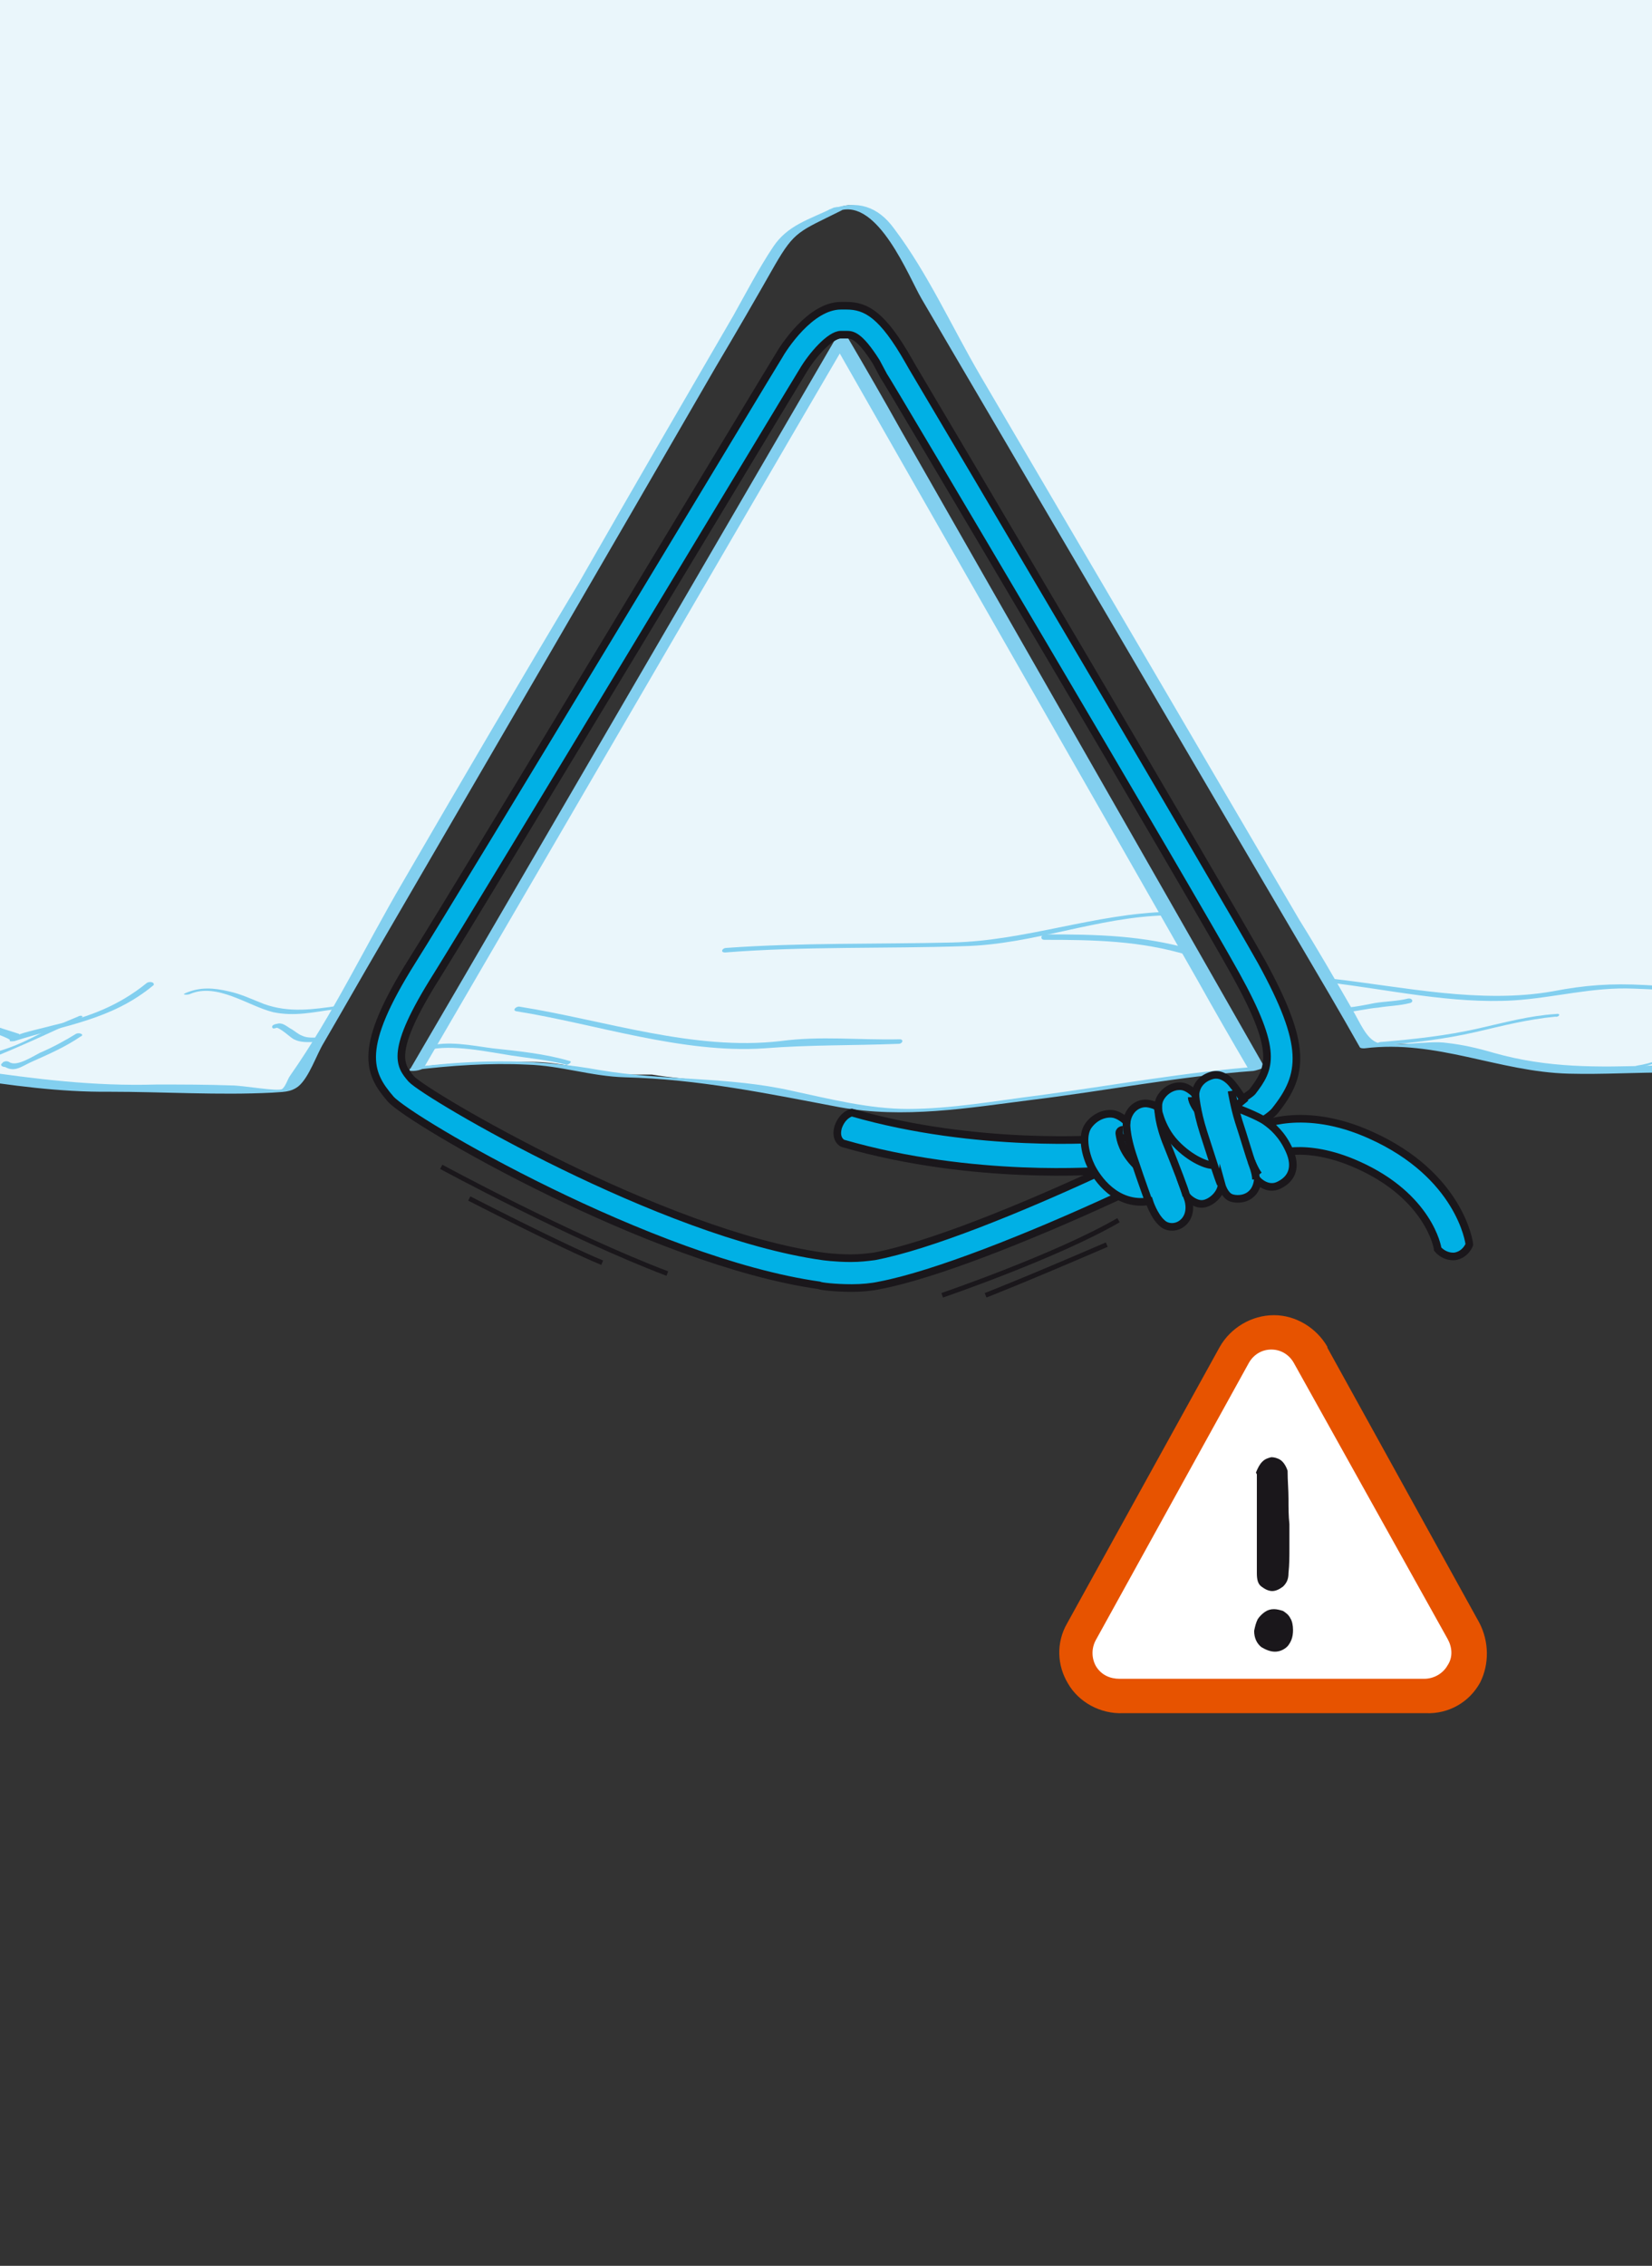
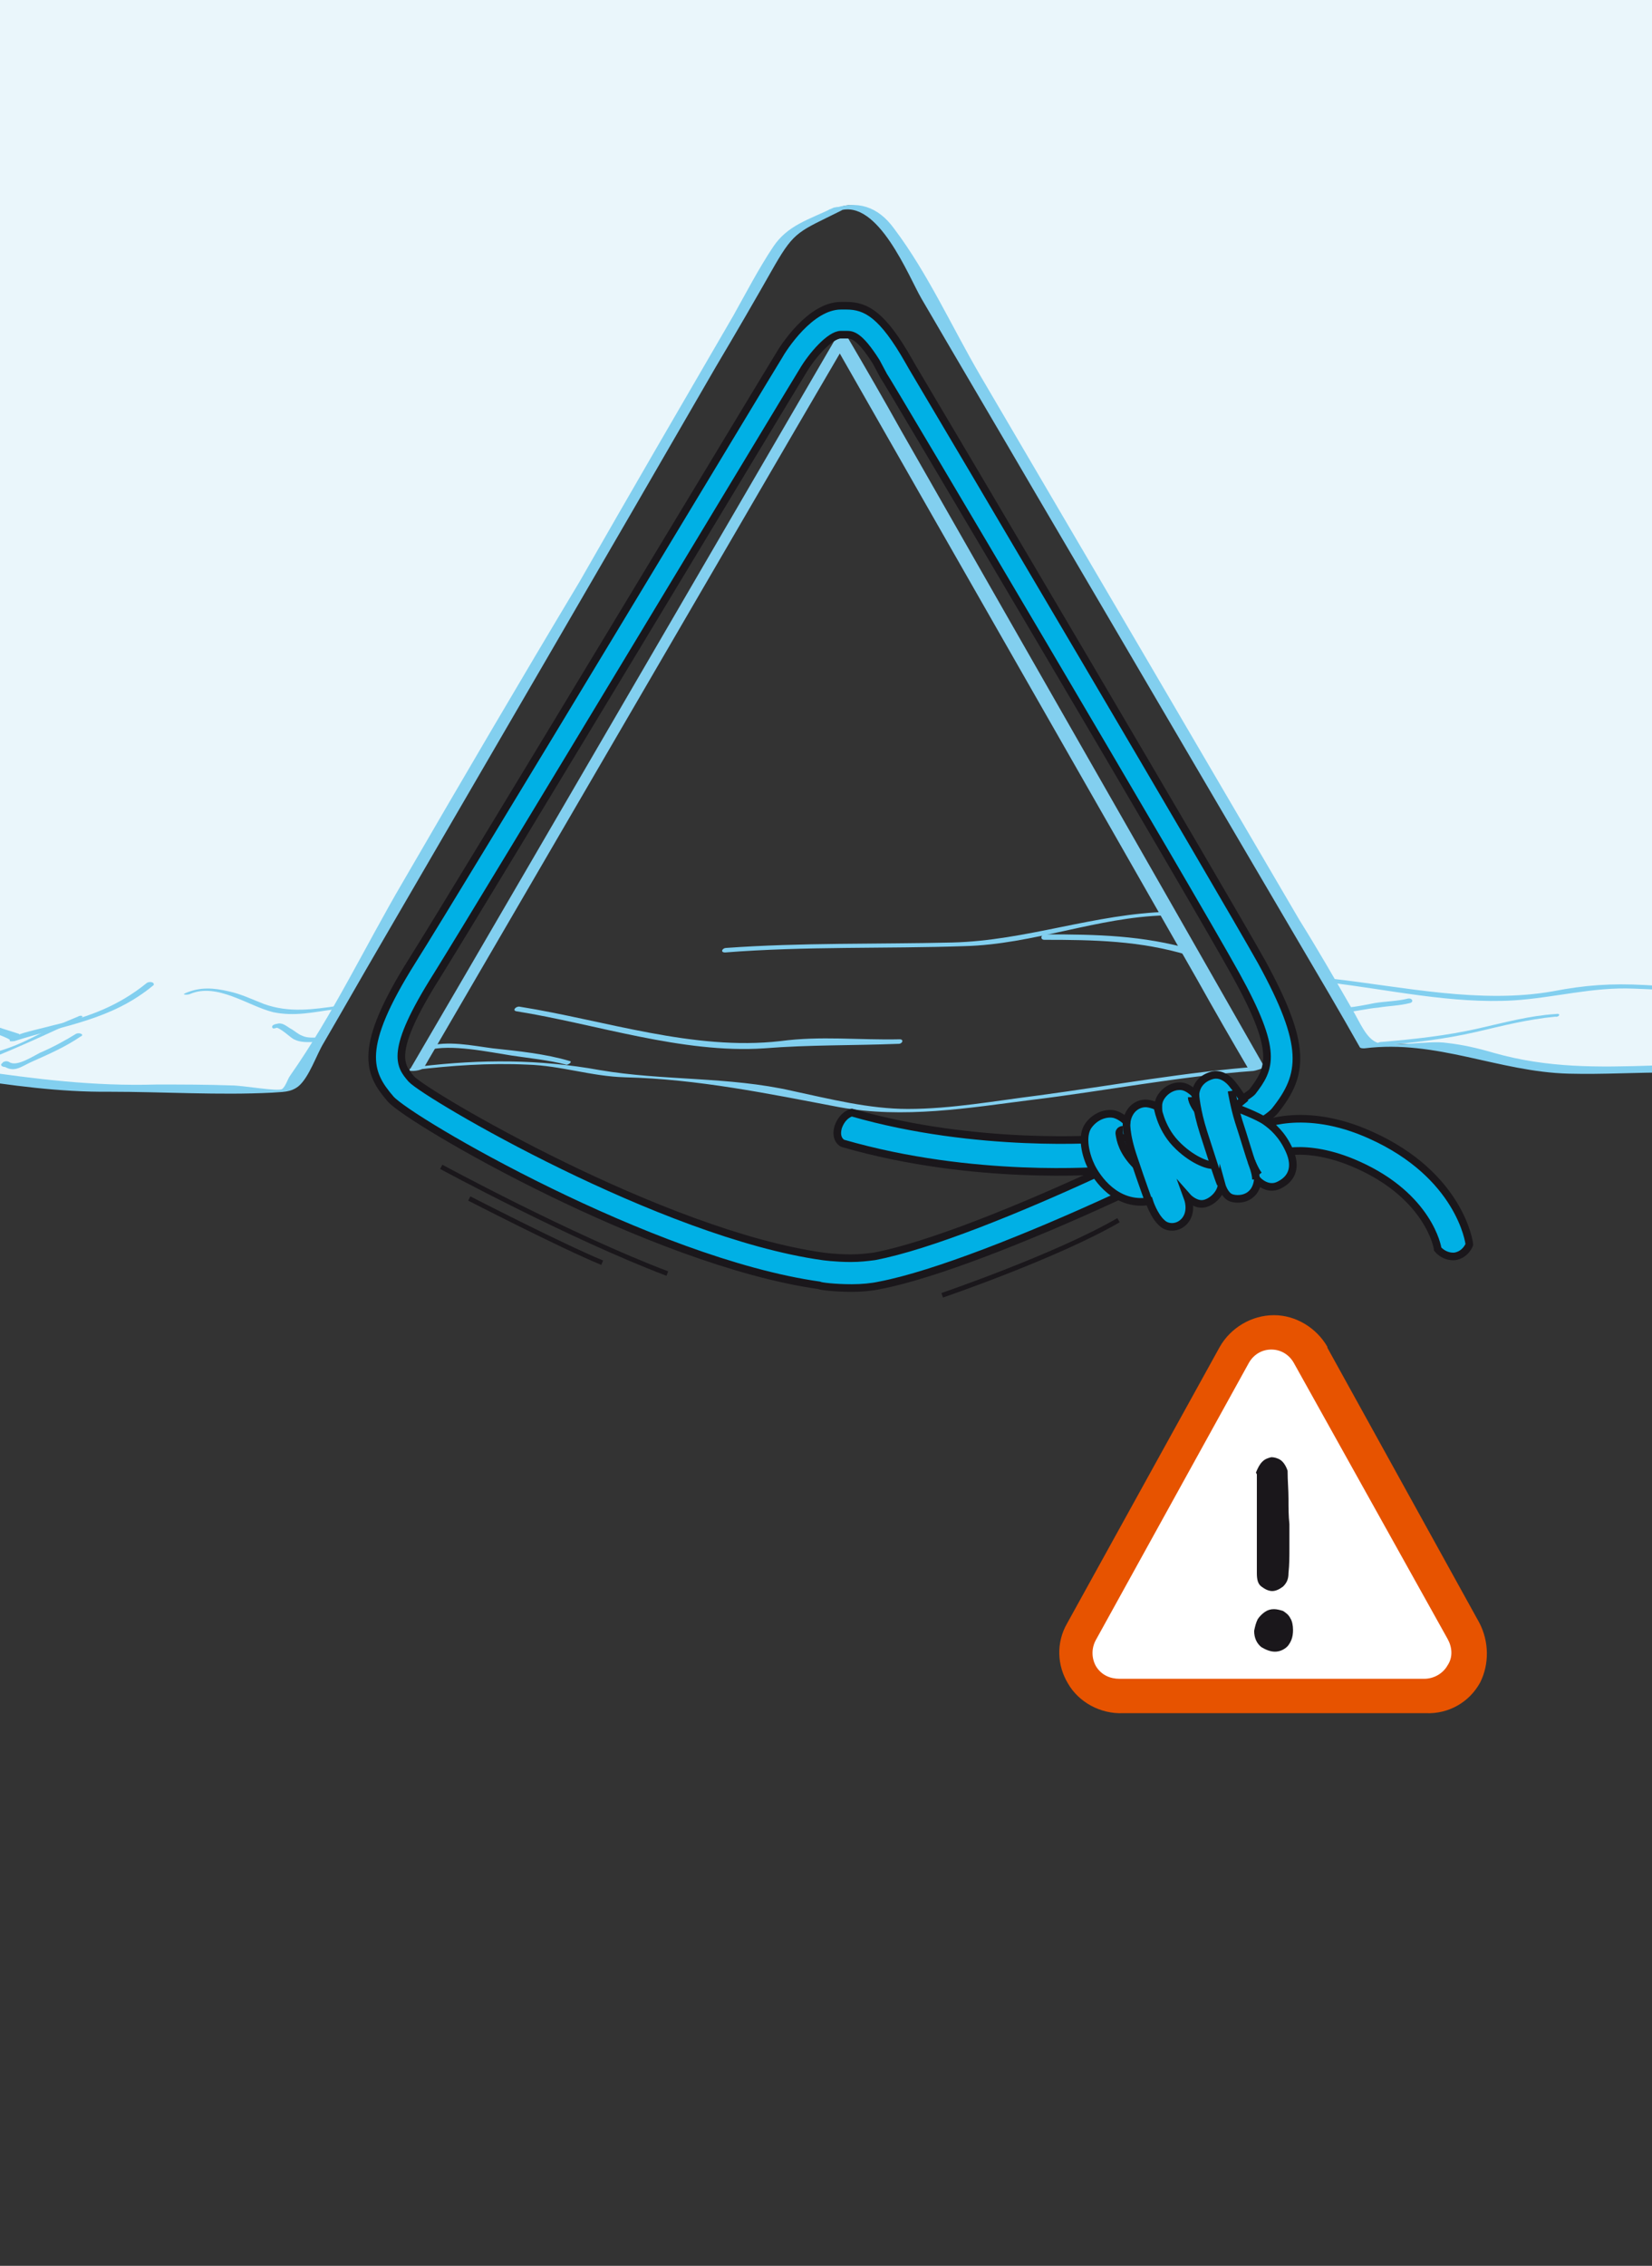
<svg xmlns="http://www.w3.org/2000/svg" xmlns:xlink="http://www.w3.org/1999/xlink" version="1.1" id="Calque_1" x="0px" y="0px" viewBox="0 0 182.7 250.5" style="enable-background:new 0 0 182.7 250.5;" xml:space="preserve">
  <rect x="0" y="0" width="182.7" height="250.5" fill="#333333" stroke="none" />
  <style type="text/css">
	.st0{clip-path:url(#SVGID_2_);}
	.st1{fill:#EAF6FB;}
	.st2{fill:#82CFEF;}
	.st3{fill:none;stroke:#9B9C9E;stroke-width:3.055;stroke-miterlimit:10;}
	.st4{fill:#00B0E5;stroke:#1A171B;stroke-width:0.843;stroke-miterlimit:10;}
	.st5{fill:none;stroke:#1A171B;stroke-width:0.527;stroke-miterlimit:10;}
	.st6{fill:none;stroke:#1A171B;stroke-width:0.843;stroke-miterlimit:10;}
	.st7{fill:#E75300;}
	.st8{fill:#FFFFFF;}
	.st9{fill:#1A171B;}
	.st10{fill:none;}
</style>
  <g>
    <defs>
      <rect id="SVGID_1_" width="182.7" height="182.7" />
    </defs>
    <clipPath id="SVGID_2_">
      <use xlink:href="#SVGID_1_" style="overflow:visible;" />
    </clipPath>
    <g class="st0">
      <path class="st1" d="M92.5,23.1c2.8-1.6,5.7,2,5.7,2l53.1,90.6c1.5-0.2,3.4-0.3,5.1-0.3c2.8,0,5.6,0.7,8.4,1.4    c6.3,2.8,13.9,1.4,20.2,1.4c2.8,0,5.6,0,8.4,0.7c2.8,0.7,5.6,2.1,7.7,2.1c3.5,0.7,6.3,0,9.1,0c3.5,0,7-0.7,9.8-2.8    c0,0,0-43.3,0-43c0,0.3,0-99,0-99H-20v140.6c3.5,0,7,1.4,10.5,1.4c3.5,0,7,0.7,11.2,1.4c6.3,1.4,13.2,0.7,20.2,0.7    c3.2,0,7,0.6,10.2,0.1l54.8-94.4c0,0,1-0.8,2.6-1.4C90.9,23.9,92.5,23.1,92.5,23.1z" />
      <g>
        <path class="st2" d="M92.8,23.3c4.3-1.4,7.7,7.3,9.1,9.7c4.2,7.2,8.4,14.3,12.6,21.5c9.7,16.5,19.4,33.1,29.1,49.6     c2.3,3.9,4.6,7.8,6.8,11.7c0.1,0.1,0.3,0.1,0.5,0.1c8-1,14.8,2.6,22.6,2.8c7.7,0.2,14.9-1,22.4,1.4c5.4,1.7,11.1,1.6,16.7,0.9     c1.9-0.3,7-1.1,7.9-3.2c0.5-1,0-3.4,0-4.5c0-3.6,0-7.1,0-10.7c0-7.7,0-15.4,0-23.1c0-23.3,0-46.6,0-69.8c0-11.3,0-22.6,0-33.9     c0-0.1-0.2-0.1-0.3-0.1c-27,0-54,0-81,0c-43,0-86.1,0-129.1,0c-9.9,0-19.7,0-29.6,0c-0.3,0-1.3,0.1-1.3,0.6     c0,41.1,0,82.1,0,123.2c0,5.8,0,11.7,0,17.5c0,0.1,0.2,0.1,0.3,0.1c10.9,0.6,21.6,3.7,32.6,3.6c6,0,12.1,0.4,18,0.1     c1.1-0.1,2,0,2.9-0.7c1.2-1,2-3.5,2.8-4.8c2.1-3.6,4.2-7.3,6.3-10.9c12.4-21.3,24.8-42.6,37.1-63.9c2.2-3.7,4.4-7.5,6.5-11.2     c2.2-3.8,2.7-3.7,7.3-6c1-0.5-0.5-0.5-0.9-0.3c-2.7,1.3-5,1.9-6.6,4.3c-1.6,2.4-3,5.1-4.4,7.6c-5.7,9.8-11.4,19.6-17,29.4     C57.5,75.3,51,86.4,44.5,97.6c-4.1,7-7.7,14.6-12.4,21.3c-0.3,0.4-0.5,1.2-0.9,1.5c-0.5,0.3-4.3-0.4-5.6-0.4     c-2.8-0.1-5.5-0.1-8.3-0.1c-7,0.2-13.3-0.6-20.2-1.6c-2.1-0.3-4.1-0.4-6.2-0.6c-1.7-0.1-3.4-0.4-5.1-0.7     c-0.8-0.1-3.8-0.3-4.4-0.6c-1.1-0.7-0.7-2-0.7-3.9c0-3.3,0-6.6,0-10c0-23.9,0-47.9,0-71.8c0-18.3,0-36.6,0-54.9     c-0.4,0.2-0.9,0.4-1.3,0.6c31,0,62.1,0,93.1,0c43.9,0,87.9,0,131.8,0c4.4,0,8.9-0.2,13.4,0c0.2,0,1-0.1,1.2,0     c0.5,0.3-0.3-0.4,0,0.1c0.7,1.2,0,4.8,0,6.2c0,22.3,0,44.5,0,66.8c0,13.6,0,27.2,0,40.9c0,6.2,0,12.4,0,18.6c0,2.1,0,4.2,0,6.3     c0,3.4,0.7,2.8-3.6,4.1c-6.2,1.9-12.8,1.8-19-0.2c-4.4-1.4-8.8-1.6-13.4-1.4c-6.2,0.2-11.7,0.3-17.7-1.4     c-1.7-0.5-3.4-0.9-5.2-1.1c-2-0.3-5.9,0.5-7.6,0c-1.3-0.4-2-2.3-2.9-3.8c-1.9-3.3-3.8-6.6-5.8-9.8c-5.8-9.9-11.6-19.8-17.4-29.7     c-6-10.2-11.9-20.3-17.9-30.5c-3.1-5.3-5.8-11.3-9.5-16.2c-1.8-2.5-4.1-3.2-6.9-2.2C91.1,23.2,92.1,23.5,92.8,23.3z" />
      </g>
    </g>
    <g class="st0">
-       <path class="st1" d="M46,118c4.7-0.6,8.7-0.6,12.8-0.6c2.8,0,5.6,0.7,8.4,1.4c1.4,0,3.5,0,4.9,0c4.2,0.7,8.4,0.7,12.5,1.4    c2.8,0.7,6.3,1.4,9.8,2.1c7.7,1.4,16-0.7,23.7-1.4c4.2-0.7,9.1-1.4,13.9-2.1c2.2-0.4,4.6-0.5,7-0.7l-46-80.5L46,118z" />
      <g>
        <path class="st2" d="M45.7,118.3c4.2-0.5,8.4-0.8,12.6-0.6c3.7,0.1,7.1,1.3,10.8,1.4c8.1,0.2,15.8,1.8,23.7,3.3     c7.2,1.3,14.2,0.1,21.3-0.8c8.2-1,16.3-2.6,24.5-3.2c0.1,0,1.3-0.3,1.2-0.5c-13.4-23.5-26.8-46.9-40.2-70.4     c-1.9-3.4-3.8-6.7-5.8-10.1c-0.2-0.3-1.5,0.1-1.6,0.4c-13.7,23.5-27.3,46.9-41,70.4c-2,3.4-3.9,6.7-5.9,10.1     c-0.1,0.2,1.4,0.1,1.6-0.3c13.7-23.5,27.3-46.9,41-70.4c2-3.4,3.9-6.7,5.9-10.1c-0.5,0.1-1.1,0.2-1.6,0.4     c13.4,23.5,26.8,46.9,40.2,70.4c1.9,3.4,3.8,6.7,5.8,10.1c0.4-0.2,0.8-0.3,1.2-0.5c-8.2,0.6-16.3,2.1-24.5,3.2     c-4.8,0.6-9.7,1.5-14.5,1.5c-4.3,0-8.6-1.1-12.8-2c-7-1.6-14.3-1.1-21.3-2.3c-6.6-1.2-13.1-1.2-19.8-0.4     C46,117.7,44.6,118.4,45.7,118.3z" />
      </g>
    </g>
    <g class="st0">
      <g>
        <path class="st2" d="M172.1,112.1c-3,0.2-5.5,0.9-8.6,1.6c-3.5,0.8-7.2,1.2-10.8,1.5c-0.4,0-0.7,0.5-0.1,0.4     c3.6-0.3,7.1-0.7,10.6-1.5c3-0.7,5.7-1.4,8.8-1.7C172.4,112.5,172.7,112,172.1,112.1L172.1,112.1z" />
      </g>
    </g>
    <g class="st0">
      <g>
-         <path class="st2" d="M180.8,118.1c0.7-0.1,1.4-0.3,2.1-0.5c0.9-0.3,1.9-0.5,2.8-0.7c0.5-0.1,0.4-0.3-0.1-0.2     c-0.8,0.2-1.7,0.4-2.5,0.6c-0.6,0.2-1.3,0.4-2,0.5C181,117.8,180.3,118.1,180.8,118.1L180.8,118.1z" />
-       </g>
+         </g>
    </g>
    <g class="st0">
      <g>
        <path class="st2" d="M57.1,111.8c8.8,1.4,18.3,4.7,27.4,4.1c5-0.4,9.8-0.3,14.9-0.5c0.4,0,0.6-0.5,0.1-0.5     c-4.6,0.1-8.7-0.4-13.2,0.2c-9.6,1.1-19.4-2.3-28.8-3.8C57.1,111.2,56.6,111.7,57.1,111.8L57.1,111.8z" />
      </g>
    </g>
    <g class="st0">
      <g>
        <path class="st2" d="M16.2,108.7c-3.1,2.5-6.3,3.7-10.1,4.6c-1.1,0.3-3.8,0.9-4,1.1c0.1-0.1,0-0.1,0-0.1     c-2.4-0.8-4.4-1.2-6.1-2.9c0.2,0.1,0.9-0.2,0.8-0.3c0,0,0,0,0,0c-0.1-0.1-0.6,0.1-0.8,0.2c-0.7,0.6-0.4,0.3-1.1,1.2     c0,0,0,0.1,0.1,0.1c0.8,0.3,6.3,2.2,6.1,2.4c-0.2,0.2,0.5,0.1,0.5,0.1c5.6-1.8,10.7-2.3,15.4-6.2     C17.1,108.5,16.4,108.5,16.2,108.7L16.2,108.7z" />
      </g>
    </g>
    <g class="st0">
      <g>
        <path class="st2" d="M-15.5,111.8c4.5,1.6,10.6,0.6,14.8-1.5c0.1,0,0.3-0.2,0.2-0.3c-1.6-3.3,0-7.5-1.2-11.1     c-0.8-2.6-2.4-5-3.2-7.7c-0.1-0.4-0.9-0.2-0.8,0.2c1.4,5,3.9,8.2,3.7,13.7c0,1.1-0.1,2.2,0,3.3c0.1,1.9-0.2,2-2.2,2.5     c-3.4,0.9-7.6,1.5-10.9,0.3C-15.4,111.1-16,111.6-15.5,111.8L-15.5,111.8z" />
      </g>
    </g>
    <g class="st0">
      <g>
        <path class="st2" d="M-8.2,106c-1.4-0.3-2.8-0.2-4.2-0.4c-1.2-0.2-2.5-0.8-3.7-0.8c-1.5,0-2.7,0.8-3.9,1.5     c-0.5,0.3,0.3,0.3,0.5,0.2c1.1-0.6,2.4-1.2,3.7-1.2c0.9,0,2,0.6,2.9,0.7c1.4,0.3,2.9,0.1,4.3,0.4C-8.4,106.4-7.7,106.1-8.2,106     L-8.2,106z" />
      </g>
    </g>
    <g class="st0">
      <g>
        <path class="st2" d="M-15.5,111.2c0-1.1,0-2.2,0-3.3c0-0.1,0-0.2-0.1-0.2c-0.9-0.5-2.9-0.8-3.2-1.8c-0.1-0.4-0.9-0.1-0.8,0.2     c0.3,0.8,1.3,1.2,2.1,1.5c0.7,0.3,1.2,0.3,1.3,1.1c0.1,0.8,0,1.8,0,2.6C-16.4,111.7-15.5,111.6-15.5,111.2L-15.5,111.2z" />
      </g>
    </g>
    <g class="st0">
      <g>
        <path class="st2" d="M8.6,112.4c-1.5,0.6-3,1.3-4.4,2c-1,0.5-2,1-3.1,1.4c-2.4,0.9-5.1,1.2-7.5,2.1c-0.1,0-1.4,0-1.2,0.6     c0.3-0.1,0.5-0.1,0.8-0.2c-0.6-1.2-1.5-1.4-2.4-2.3c-1.5-1.4-0.4-2.6-1.4-4c-0.1-0.2-0.9,0.1-0.8,0.2c0.7,1.1-0.1,2.4,0.8,3.6     c1,1.3,2.2,1.1,3,2.8c0.1,0.2,0.9-0.1,0.8-0.2c0.6,1.5,15.2-5.6,15.7-5.8C9.4,112.3,8.9,112.2,8.6,112.4L8.6,112.4z" />
      </g>
    </g>
    <g class="st0">
      <g>
        <path class="st2" d="M8.4,114.3c-1.3,0.8-2.6,1.5-4,2.1c-0.8,0.4-2.6,1.6-3.4,1c-0.2-0.1-0.4-0.1-0.6,0c0,0-0.1,0-0.1,0.1     c-0.5,0.3,0.2,0.6,0.5,0.4c0,0,0.1,0,0.1-0.1c-0.2,0-0.4,0-0.6,0c1.3,0.9,2,0.1,3.4-0.5c1.8-0.8,3.6-1.6,5.2-2.7     C9.4,114.4,8.8,114.1,8.4,114.3L8.4,114.3z" />
      </g>
    </g>
    <g class="st0">
      <g>
-         <path class="st2" d="M-14.3,115.5c-0.9,0.6-2.3,0.8-3.3,1.1c-0.5,0.1-1.5,0.3-1.8,0.8c-0.2,0.3,0.6,0.2,0.8,0     c0.2-0.2,0.8-0.3,1.1-0.4c0.6-0.1,1.1-0.3,1.7-0.4c0.8-0.2,1.6-0.4,2.3-0.9C-13.3,115.4-14.1,115.4-14.3,115.5L-14.3,115.5z" />
-       </g>
+         </g>
    </g>
    <g class="st0">
      <g>
        <path class="st2" d="M200.6,107.3c3.8,1.5,6.4,5.1,10.1,6.4c2.4,0.8,6.7-0.8,8.5,0.9c0.3,0.2,1-0.1,0.7-0.4     c-1.7-1.6-4.8-0.6-6.8-0.8c-4.7-0.4-7.8-5.1-12.1-6.8C200.7,106.6,200.1,107.1,200.6,107.3L200.6,107.3z" />
      </g>
    </g>
    <g class="st0">
      <g>
        <path class="st2" d="M189.4,99.2c6.3,1.3,11.9,4.5,17.6,7.3c2,1,4.1,2.6,6.2,3.3c1.5,0.4,2.5-0.1,4.2-0.2c0.2,0,0.6-0.2,0.4-0.5     c-1.4-2.3-2.2-4.5-4.6-6c-0.3-0.2-1,0.2-0.6,0.5c1.2,0.7,4.6,3.7,3.8,5.4c-0.7,1.7-6.3-1.9-7.5-2.4c-6.2-3-12.4-6.5-19.2-7.9     C189.3,98.5,188.8,99.1,189.4,99.2L189.4,99.2z" />
      </g>
    </g>
    <g class="st0">
      <g>
        <path class="st2" d="M184.6,114.1c3.7,0,7.7,0.1,10.8,2.5c0.2,0.1,0.5,0,0.7-0.1c0.7-0.2,1.4-0.5,2-0.7c0.1,0,0.6-0.1,0.6-0.3     c-0.4-1.4-0.7-3.1-1.5-4.4c-0.1-0.2-0.9,0.1-0.8,0.2c0.8,1.2,1.1,3,1.5,4.4c0.2-0.1,0.4-0.2,0.6-0.3c-0.7,0.1-1.7,0.6-2.3,0.6     c-0.7,0-1.8-0.9-2.6-1.2c-2.7-1-5.7-1.1-8.6-1.1C184.7,113.7,184.1,114.1,184.6,114.1L184.6,114.1z" />
      </g>
    </g>
    <g class="st0">
      <g>
        <path class="st2" d="M198.2,114.7c6.3-2,5.6,1.4,9.1,3.7c1.9,1.2,5,1.3,7.1,2.1c0.2,0.1,0.9-0.2,0.7-0.3     c-2.1-0.8-4.4-0.9-6.4-1.8c-1.5-0.6-1.9-1.9-3.1-3c-2.2-2.1-4.8-1.8-7.5-1C197.6,114.6,197.7,114.9,198.2,114.7L198.2,114.7z" />
      </g>
    </g>
    <g class="st0">
      <g>
        <path class="st2" d="M203.4,114.6c4.6,1.2,9.2,2.5,14,1.7c0.4-0.1,0.7-0.5,0.1-0.4c-4.6,0.7-9-0.5-13.4-1.7     C203.8,114.2,203.1,114.5,203.4,114.6L203.4,114.6z" />
      </g>
    </g>
    <g class="st0">
      <g>
        <path class="st2" d="M-6.9,101.2c-3.6-1.2-7.3-2.2-10.8-3.7c-0.4,0.2-0.8,0.5-1.2,0.7c0.2,0,0.3,0,0.5,0c0.2,0,1.6-0.2,1.3-0.6     c-1-1.2-2-2.5-2.2-4.1c0-0.4-1.7,0-1.6,0.4c0.2,1.6,1.3,3,2.3,4.2c0.4-0.2,0.9-0.4,1.3-0.6c-0.2,0-0.3,0-0.5,0     c-0.2,0-1.8,0.4-1.2,0.7c3.5,1.5,7.2,2.5,10.8,3.7C-7.8,102-6.4,101.4-6.9,101.2L-6.9,101.2z" />
      </g>
    </g>
    <g class="st0">
      <g>
        <path class="st2" d="M129.3,100.8c-8.2,0.2-15.8,3.2-24,3.4c-8.4,0.2-16.6,0-25,0.6c-0.4,0-0.7,0.5-0.1,0.5     c8.9-0.7,17.7-0.4,26.5-0.7c7.6-0.2,14.6-3.2,22.2-3.4C129.3,101.3,129.8,100.7,129.3,100.8L129.3,100.8z" />
      </g>
    </g>
    <g class="st0">
      <g>
        <path class="st2" d="M131.9,105c-5.5-1.6-10.6-1.7-16.3-1.7c-0.5,0-0.6,0.6-0.1,0.6c5.5,0,10.6,0.1,15.9,1.7     C131.7,105.7,132.4,105.2,131.9,105L131.9,105z" />
      </g>
    </g>
    <g class="st0">
      <g>
        <path class="st2" d="M205.8,110.2c-8-0.1-16-0.9-23.9-1.3c-3.7-0.2-6.6,0-10.2,0.7c-8,1.4-16.5-0.5-24.4-1.4     c-0.2,0-0.9,0.4-0.5,0.4c6.8,0.8,13.7,2.4,20.6,2c4.6-0.3,8.7-1.5,13.3-1.3c8.3,0.3,16.6,1.2,24.8,1.3     C205.8,110.6,206.4,110.2,205.8,110.2L205.8,110.2z" />
      </g>
    </g>
    <g class="st0">
      <g>
        <path class="st2" d="M155.7,110.4c-1.2,0.3-2.5,0.3-3.7,0.5c-1,0.2-2,0.4-3,0.5c-0.4,0-0.6,0.6-0.1,0.5c1.2-0.1,2.3-0.4,3.5-0.5     c1.2-0.2,2.3-0.2,3.5-0.5C156.4,110.8,156.2,110.3,155.7,110.4L155.7,110.4z" />
      </g>
    </g>
    <g class="st0">
      <g>
        <path class="st2" d="M37.4,111.2c-2.8,0.4-5.4,0.8-8.2-0.2c-1.3-0.5-2.5-1.1-3.9-1.4c-1.7-0.4-3.2-0.5-4.8,0.2     c-0.5,0.2,0.3,0.2,0.5,0.1c3-1.3,6.4,1.3,9.2,2c2.4,0.5,4.4,0,6.7-0.3C37.3,111.5,37.9,111.2,37.4,111.2L37.4,111.2z" />
      </g>
    </g>
    <g class="st0">
      <g>
        <path class="st2" d="M35.5,114.7c-0.7,0-1.5,0.1-2.1-0.2c-0.5-0.2-0.9-0.6-1.3-0.8c-0.5-0.3-0.9-0.7-1.5-0.5     c-0.1,0-0.5,0.1-0.5,0.3c0,0,0,0.1,0,0.1c0,0,0,0,0.1,0.1c0,0,0.1,0,0.1,0c0.2,0,0.9-0.3,0.7-0.3c0,0-0.1-0.1-0.1-0.1     c-0.2,0.1-0.3,0.2-0.5,0.3c0.5-0.1,1.7,1.1,2.1,1.3c0.8,0.4,1.6,0.3,2.5,0.3C35.2,115,35.9,114.7,35.5,114.7L35.5,114.7z" />
      </g>
    </g>
    <g class="st0">
      <g>
        <path class="st2" d="M63,117.3c-2.7-0.8-5.7-1.1-8.5-1.4c-2.3-0.3-5-0.9-7.3-0.2c-0.5,0.1-0.4,0.5,0.1,0.4     c2.6-0.7,6.7,0.2,9.3,0.6c2,0.3,4.1,0.5,6,1C62.7,117.8,63.4,117.4,63,117.3L63,117.3z" />
      </g>
    </g>
  </g>
  <path class="st3" d="M93,33" />
  <path class="st4" d="M94.2,142.4L94.2,142.4c-1.9,0-3.5-0.2-3.6-0.3c-18.5-2.6-45.3-18.2-47.4-20.6c-2.5-2.9-3.7-5.6,2.4-15.3  c5.3-8.4,40.1-66.2,40.5-66.8c0.5-0.9,3.5-5.6,6.9-5.6l0.6,0c2.2,0,4,1,6.9,6.1l0.4,0.7c4,6.7,34,57.5,38.6,65.7  c5.1,9.3,4.7,12.5,1.5,16.5c-2.1,2.7-31.6,17-43.7,19.3C96.4,142.3,95.3,142.4,94.2,142.4z M93.6,37L93,37c-1.2,0-3.2,2.3-4.2,4  c-0.4,0.6-35.2,58.4-40.5,66.9c-5.3,8.4-4.1,9.9-2.8,11.4c1.7,1.8,27.7,17.1,45.5,19.6c0,0,1.4,0.2,3.1,0.2h0c1,0,1.8-0.1,2.6-0.2  c12.1-2.3,40-16.3,41.8-18.2c2-2.6,2.9-4.4-1.8-12.9c-4.8-8.7-38.6-65.8-39-66.3L96.9,40C95,37,94.2,37,93.6,37z" />
  <path class="st5" d="M48.8,129c0,0,14.2,7.7,25,11.8" />
  <path class="st5" d="M51.9,132.5c0,0,10.1,5.2,14.7,7.1" />
  <path class="st5" d="M104.2,143.2c0,0,12.6-4.3,19.5-8.3" />
-   <path class="st5" d="M109,143.2c0,0,3.9-1.5,13.4-5.6" />
  <path class="st4" d="M93.2,126.4c14.5,4.2,28.6,3,29.2,3l-0.3-3.5c-0.1,0-14,1.1-27.9-2.9c0,0-1,0.2-1.5,1.6  C92.3,126,93.2,126.4,93.2,126.4z" />
  <path class="st4" d="M162.5,137.6c0-0.3-1.1-7.7-10.9-12.1c-7.5-3.4-12.4-1-12.6-0.9l1.5,3.2c0.2-0.1,3.7-1.7,9.7,1  c7.8,3.5,8.8,9.1,8.8,9.3c0,0,0.7,0.9,1.9,0.8C162.1,138.7,162.5,137.6,162.5,137.6z" />
  <path class="st4" d="M137.5,121.6c0,0-0.6-1-1.1-1.6c-0.5-0.7-1.4-1.4-2.4-1.1c-1,0.3-1.7,1-1.8,2.1c0,0-0.7-0.8-1.5-0.9  c-0.8-0.1-1.6,0.3-2.1,0.9c-0.5,0.6-0.5,1.1-0.5,1.4c0,0-0.5-0.3-1.2-0.4c-0.7-0.1-2,0.3-2.3,2c0,0-0.6-0.6-1.3-0.8  c-0.7-0.2-2,0-2.9,1.2c-0.9,1.2-0.3,3.4,0.3,4.6c0.6,1.2,2.7,4.4,6.4,3.8c0,0,0.5,1.6,1.4,2.4c0.6,0.6,1.7,0.6,2.4-0.1  c0,0,1.1-0.9,0.4-2.8c0,0,0.7,0.8,1.6,0.8c0.9,0,2.1-1,2.2-2.1c0,0,0.3,1.1,1,1.4c0.7,0.3,2.7,0.3,3-1.9c0,0,1.1,1.2,2.4,0.5  c1.4-0.7,1.9-2,1.1-3.8c-0.8-1.8-1.9-2.7-2.6-3.2c-0.8-0.6-3.2-1.5-3.2-1.5l0-0.1C136.6,122.3,136.9,122.1,137.5,121.6z" />
  <path class="st6" d="M136.2,120.6c0,0,0.3,1.8,0.8,3.4c0.5,1.5,1.2,3.9,1.5,4.7c0.3,0.8,0.4,1.3,0.4,1.7" />
  <path class="st6" d="M138.4,128.4c0,0,0.4,1,0.8,1.5" />
  <path class="st6" d="M132.2,121c0,0,0.1,1.7,0.9,4.2c0.9,2.8,1.6,5,1.9,5.7" />
  <path class="st6" d="M132.5,122.8c0,0-0.7-0.9-0.7-1.5" />
  <path class="st6" d="M128,122.3c0,0,0.3,2.3,2,4.1c1.7,1.8,3.6,2.5,4.2,2.4" />
-   <path class="st6" d="M128.1,122.7c0,0,0,1.5,1,3.9c1,2.5,1.9,4.8,2.1,5.6" />
  <path class="st6" d="M124.6,124c0,0-0.2,1.2,0.8,4.1c1,3,1.4,4,1.6,4.6" />
  <path class="st6" d="M123.9,125.9c0,0,0.6-0.1,0.9-0.2" />
  <path class="st6" d="M124.2,124.9c0,0-0.5,0-0.4,0.5c0.1,0.6,0.3,1.9,1.9,3.5" />
  <g>
    <g>
      <g>
        <g>
          <path class="st7" d="M163.6,179.4L146.8,149l0,0l0-0.1c-1.2-2.1-3.5-3.5-5.9-3.5c-2.5,0-4.8,1.4-6,3.5l0,0l0,0l-16.9,30.6      c-1.2,2.1-1.1,4.6,0.1,6.6c1.2,2.1,3.6,3.4,6.1,3.3h-0.1h33.7h-0.1c2.5,0.1,4.8-1.2,6-3.4C164.7,184,164.7,181.5,163.6,179.4z" />
        </g>
        <path class="st8" d="M160.1,181.2c0.5,0.9,0.6,2,0,2.9c-0.5,0.9-1.5,1.5-2.6,1.5h-33.7c-1,0-2-0.4-2.6-1.4c-0.5-0.9-0.5-2,0-2.9     l16.9-30.6c0.5-0.9,1.4-1.5,2.5-1.5c1.1,0,2,0.6,2.5,1.5L160.1,181.2z" />
      </g>
    </g>
  </g>
  <path class="st9" d="M138.7,180.3c0.1-0.5,0.2-0.9,0.4-1.3c0.2-0.3,0.5-0.6,0.8-0.8c0.3-0.2,0.6-0.3,1-0.3c0.3,0,0.7,0.1,1,0.2  c0.3,0.2,0.6,0.4,0.8,0.8c0.2,0.3,0.3,0.8,0.3,1.3c0,0.8-0.2,1.3-0.6,1.8c-0.4,0.4-0.9,0.6-1.4,0.6c-0.5,0-1-0.2-1.5-0.5  C139,181.7,138.7,181.1,138.7,180.3z M138.9,162.8c0.2-0.5,0.4-0.9,0.7-1.2c0.3-0.3,0.6-0.4,1-0.5c0.3,0,0.7,0.1,1,0.3  c0.3,0.2,0.6,0.6,0.8,1.2c0,1.1,0.1,2.1,0.1,3.1c0,1,0,1.9,0.1,2.8c0,0.9,0,1.8,0,2.7c0,0.9,0,1.8-0.1,2.7c0,0.7-0.2,1.1-0.6,1.5  c-0.4,0.3-0.8,0.5-1.2,0.5c-0.4,0-0.8-0.2-1.2-0.5c-0.4-0.3-0.5-0.8-0.5-1.5V163L138.9,162.8z" />
  <rect id="_x3C_Tranche_x3E__4_" x="0.6" y="1.5" class="st10" width="180" height="249" />
</svg>